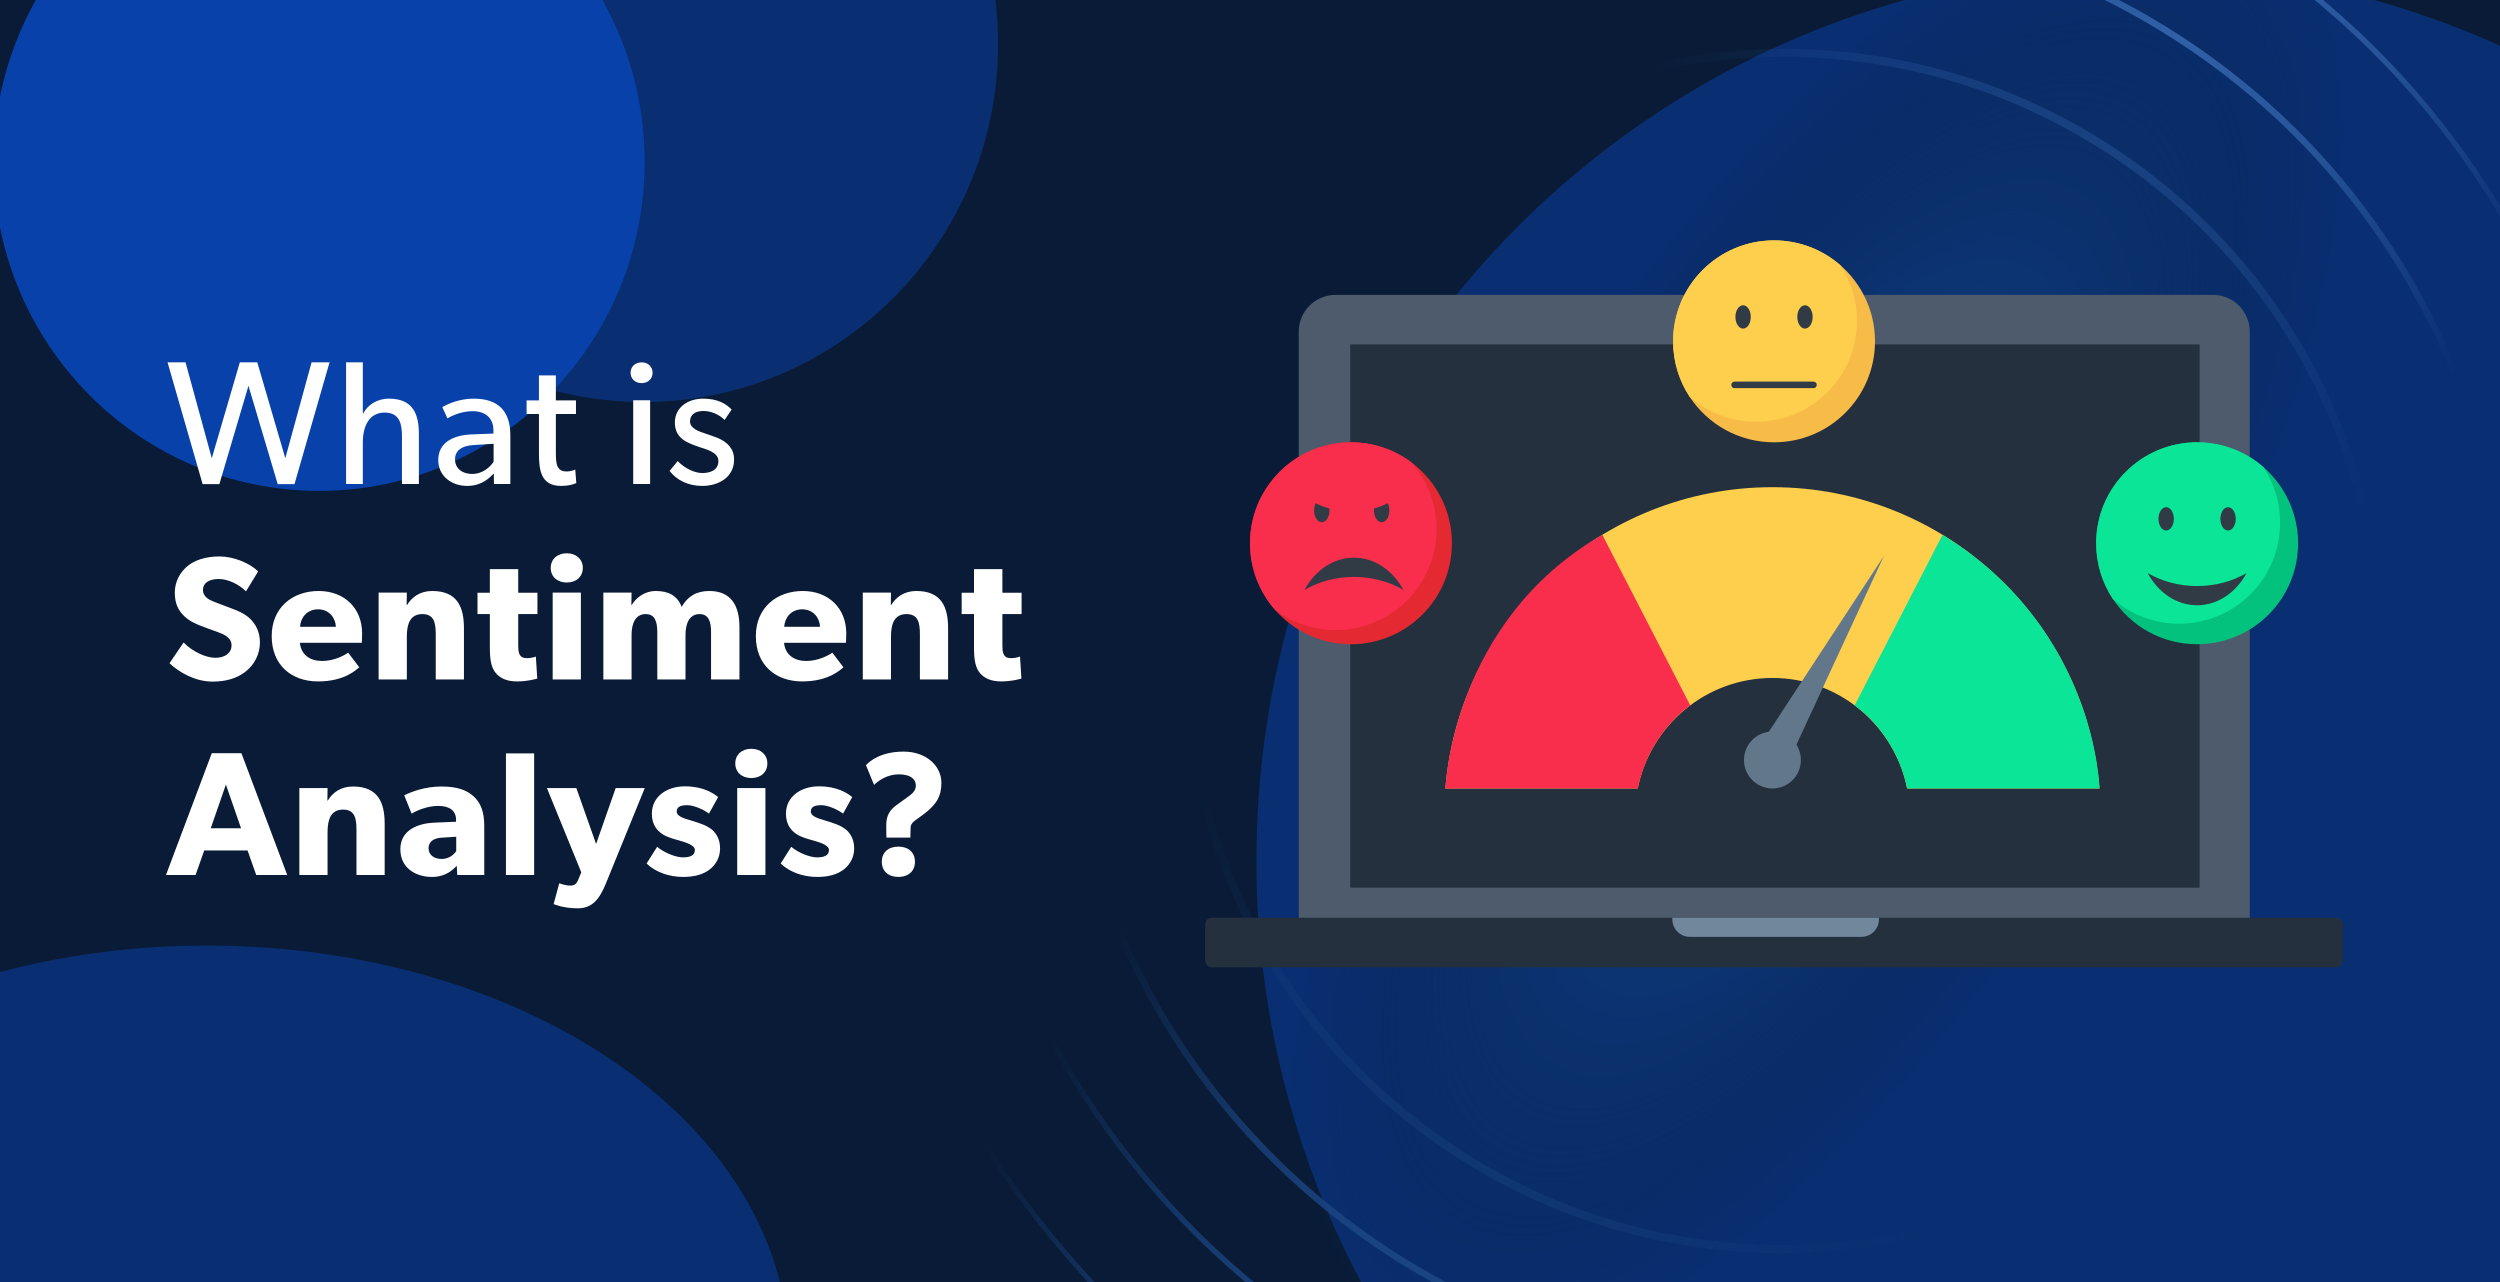
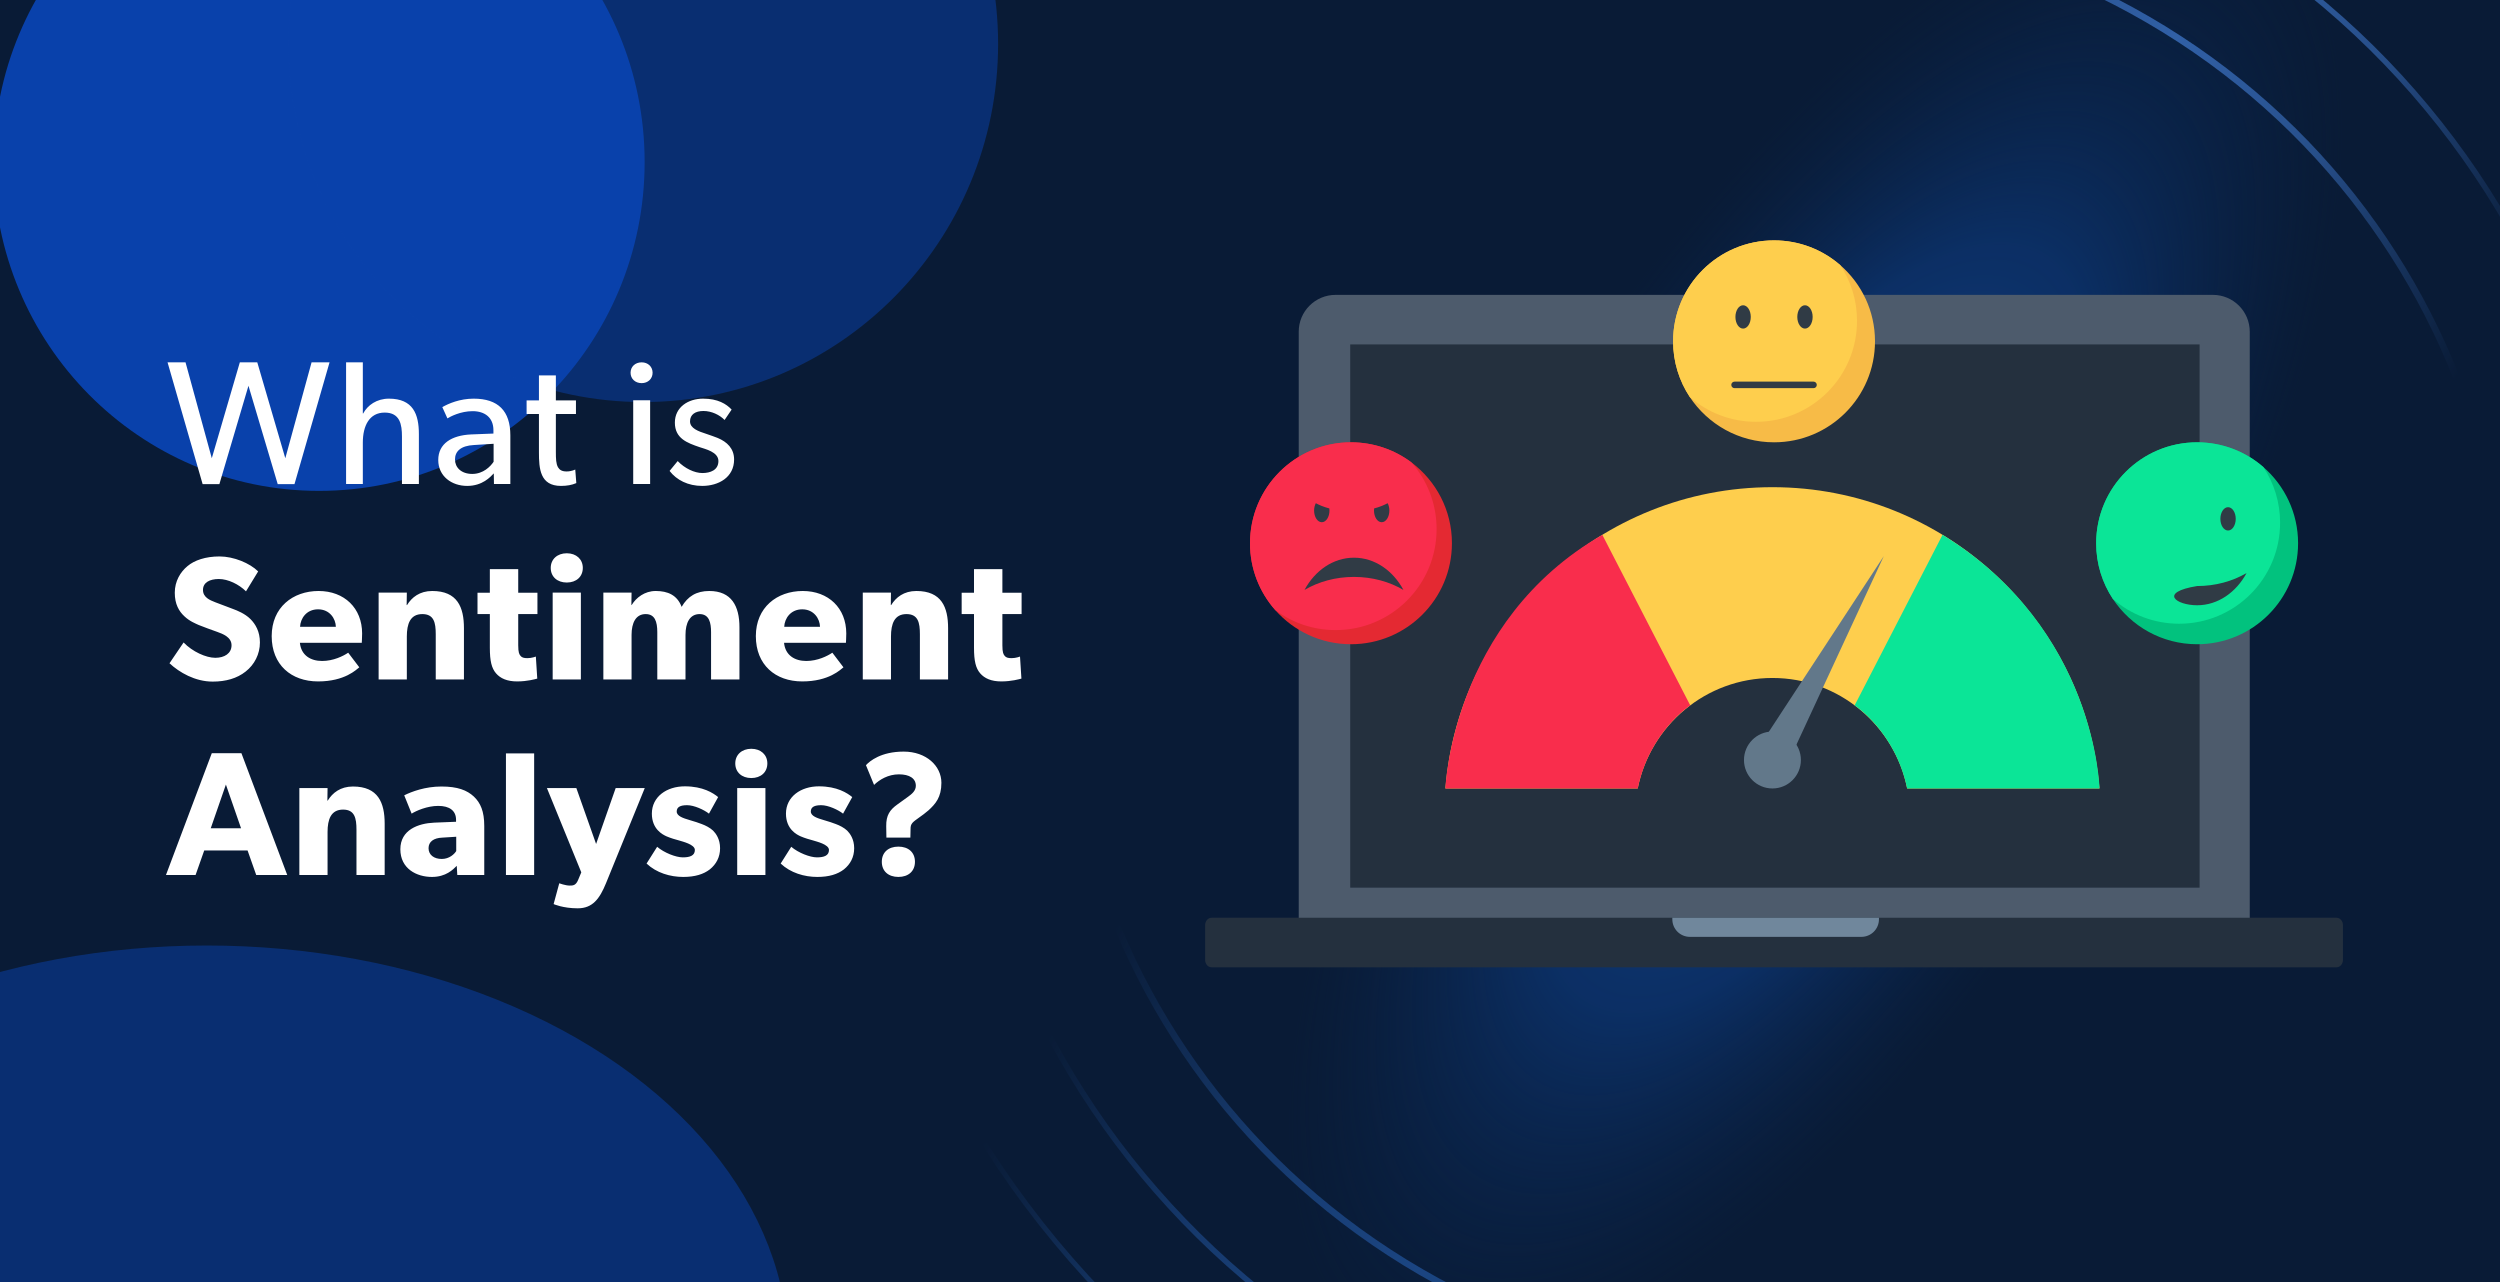
<svg xmlns="http://www.w3.org/2000/svg" width="780" height="400" viewBox="0 0 780 400" fill="none">
  <g clip-path="url(#clip0_2201_1624)">
    <rect x="-2" y="-10" width="784" height="458" fill="#091B36" />
    <g filter="url(#filter0_f_2201_1624)">
      <ellipse cx="99.562" cy="50.578" rx="101.562" ry="102.578" fill="#0941AB" />
    </g>
    <g opacity="0.5" filter="url(#filter1_f_2201_1624)">
      <ellipse cx="200.703" cy="13.719" rx="110.703" ry="111.719" fill="#0941AB" />
    </g>
    <g opacity="0.5" filter="url(#filter2_f_2201_1624)">
      <ellipse cx="64.5" cy="421.708" rx="181.5" ry="126.708" fill="#0941AB" />
    </g>
    <g opacity="0.5" filter="url(#filter3_f_2201_1624)">
-       <ellipse cx="667.5" cy="268.5" rx="275.5" ry="278.5" fill="#0941AB" />
-     </g>
+       </g>
    <path d="M102.82 113.05L91.875 151.055H86.65L77.52 120.365L68.445 151.055H63.22L52.275 113.05H57.885L66.08 142.97L74.825 113.05H80.27L89.015 142.97L97.21 113.05H102.82ZM130.692 151H125.412V136.205C125.412 132.465 124.807 128.725 120.022 128.725C115.237 128.725 113.202 132.85 113.202 138.075V151H107.977V113.05H113.202V129H113.312C114.687 126.415 117.547 124.38 121.342 124.38C128.877 124.38 130.692 129.22 130.692 135.435V151ZM159.229 151H154.114L154.059 147.7C153.014 148.8 150.539 151.605 145.754 151.605C140.914 151.605 136.734 148.58 136.734 143.52C136.734 138.405 140.914 135.82 146.964 135.545L153.949 135.27V134.225C153.949 130.265 151.254 128.285 147.459 128.285C143.664 128.285 140.474 129.99 139.594 130.54L137.999 127.02C139.924 125.92 143.444 124.38 147.789 124.38C155.434 124.38 159.229 128.23 159.229 135.82V151ZM154.004 138.46L147.899 138.845C143.664 139.065 141.959 140.88 141.959 143.355C141.959 145.83 143.884 147.865 147.349 147.865C150.759 147.865 153.014 145.555 154.004 144.07V138.46ZM179.809 150.725C178.434 151.33 176.839 151.605 175.024 151.605C168.479 151.605 168.149 146.215 168.149 141.1V129.165H164.299V124.93H168.149V117.12H173.429V124.93H179.699V129.165H173.429V140.99C173.429 143.19 173.484 144.675 174.089 145.775C174.584 146.6 175.299 147.095 176.784 147.095C178.324 147.095 179.479 146.49 179.479 146.49L179.809 150.725ZM203.611 116.295C203.611 118.165 202.181 119.54 200.201 119.54C198.166 119.54 196.736 118.165 196.736 116.295C196.736 114.425 198.166 113.05 200.201 113.05C202.181 113.05 203.611 114.425 203.611 116.295ZM202.841 151H197.561V124.875H202.841V151ZM229.039 143.355C229.039 148.965 224.144 151.605 219.084 151.605C214.684 151.605 211.109 149.79 208.909 146.93L211.439 143.85C213.639 146.16 216.719 147.59 219.139 147.59C221.559 147.59 224.144 146.71 224.144 143.85C224.144 140.99 220.019 140.11 218.259 139.505C214.409 138.185 210.559 136.81 210.559 131.86C210.559 127.02 214.739 124.38 219.359 124.38C223.979 124.38 226.619 126.03 228.269 127.79L226.069 131.035C224.529 129.44 221.999 128.23 219.469 128.23C216.939 128.23 215.289 129.33 215.289 131.475C215.289 133.62 217.819 134.555 220.404 135.38C221.834 135.875 222.824 136.205 223.924 136.645C226.839 137.855 229.039 139.945 229.039 143.355ZM81.095 200.45C81.095 204.08 79.39 207.38 76.64 209.525C73.945 211.67 70.425 212.66 66.355 212.66C60.855 212.66 55.96 209.8 52.88 206.94L57.28 200.45C60.03 203.31 64.265 205.235 67.18 205.235C70.04 205.235 72.24 203.86 72.24 201.33C72.24 198.745 69.435 197.755 67.785 197.15C66.135 196.545 63.275 195.555 62.01 195.005C61.075 194.565 59.15 193.85 57.5 192.255C55.85 190.715 54.53 188.515 54.53 184.94C54.53 181.31 56.29 178.45 58.49 176.635C60.635 174.82 64.1 173.61 68.5 173.61C72.9 173.61 77.96 175.7 80.545 178.285L76.75 184.5C74.55 182.3 71.14 180.65 68.28 180.65C65.42 180.65 63.33 181.75 63.33 184.06C63.33 186.37 65.475 187.25 67.18 187.91C68.83 188.57 71.635 189.56 72.845 190.055C73.89 190.44 76.42 191.43 78.125 193.135C79.72 194.73 81.095 197.04 81.095 200.45ZM112.982 197.645C112.982 198.965 112.872 200.56 112.872 200.56H93.567C93.952 204.465 96.922 206.225 100.497 206.225C104.017 206.225 107.097 204.685 108.637 203.64L112.102 208.205C111.222 208.865 107.647 212.605 99.232 212.605C90.872 212.605 84.767 207.435 84.767 198.47C84.767 189.505 91.367 184.39 99.397 184.39C107.427 184.39 112.982 189.725 112.982 197.645ZM104.787 195.555C104.732 193.08 102.917 190.11 99.232 190.11C95.602 190.11 93.732 192.97 93.622 195.555H104.787ZM144.751 212H135.951V197.865C135.951 194.29 135.401 191.595 131.771 191.595C127.976 191.595 126.931 194.675 126.931 198.58V212H118.131V184.885H126.931L126.876 188.79H126.986C128.471 186.37 130.946 184.39 134.851 184.39C142.716 184.39 144.751 189.45 144.751 195.995V212ZM167.681 191.595H161.686V201.33C161.686 203.64 162.016 204.19 162.456 204.685C162.841 205.125 163.391 205.345 164.546 205.345C165.921 205.345 167.186 204.85 167.186 204.85L167.626 211.725C166.966 211.89 164.546 212.605 161.356 212.605C158.221 212.605 156.131 211.67 154.756 210.075C153.381 208.48 152.831 206.225 152.831 202.1V191.595H148.981V184.94H152.831V177.57H161.686V184.94H167.681V191.595ZM181.838 177.185C181.838 179.935 179.803 181.75 176.833 181.75C173.863 181.75 171.828 179.935 171.828 177.185C171.828 174.49 173.863 172.62 176.833 172.62C179.803 172.62 181.838 174.49 181.838 177.185ZM181.233 212H172.433V184.885H181.233V212ZM230.707 212H221.852V197.26C221.852 194.345 221.302 191.595 218.277 191.595C215.197 191.595 213.877 194.345 213.877 198.085V212H205.077V197.26C205.077 193.905 204.307 191.595 201.447 191.595C198.367 191.595 197.047 194.345 197.047 198.085V212H188.247V184.885H197.047L196.992 188.79L197.102 188.735C198.477 186.48 201.117 184.39 204.582 184.39C208.322 184.39 211.292 185.655 212.667 189.34C214.592 186.04 217.287 184.39 221.302 184.39C228.232 184.39 230.707 189.12 230.707 195.665V212ZM264.038 197.645C264.038 198.965 263.928 200.56 263.928 200.56H244.623C245.008 204.465 247.978 206.225 251.553 206.225C255.073 206.225 258.153 204.685 259.693 203.64L263.158 208.205C262.278 208.865 258.703 212.605 250.288 212.605C241.928 212.605 235.823 207.435 235.823 198.47C235.823 189.505 242.423 184.39 250.453 184.39C258.483 184.39 264.038 189.725 264.038 197.645ZM255.843 195.555C255.788 193.08 253.973 190.11 250.288 190.11C246.658 190.11 244.788 192.97 244.678 195.555H255.843ZM295.807 212H287.007V197.865C287.007 194.29 286.457 191.595 282.827 191.595C279.032 191.595 277.987 194.675 277.987 198.58V212H269.187V184.885H277.987L277.932 188.79H278.042C279.527 186.37 282.002 184.39 285.907 184.39C293.772 184.39 295.807 189.45 295.807 195.995V212ZM318.738 191.595H312.743V201.33C312.743 203.64 313.073 204.19 313.513 204.685C313.898 205.125 314.448 205.345 315.603 205.345C316.978 205.345 318.243 204.85 318.243 204.85L318.683 211.725C318.023 211.89 315.603 212.605 312.413 212.605C309.278 212.605 307.188 211.67 305.813 210.075C304.438 208.48 303.888 206.225 303.888 202.1V191.595H300.038V184.94H303.888V177.57H312.743V184.94H318.738V191.595ZM89.62 273H79.94L77.245 265.355H63.715L61.02 273H51.78L66.08 234.995H75.32L89.62 273ZM75.21 258.425L70.48 244.785L65.75 258.425H75.21ZM120.018 273H111.218V258.865C111.218 255.29 110.668 252.595 107.038 252.595C103.243 252.595 102.198 255.675 102.198 259.58V273H93.398V245.885H102.198L102.143 249.79H102.253C103.738 247.37 106.213 245.39 110.118 245.39C117.983 245.39 120.018 250.45 120.018 256.995V273ZM151.088 273H142.673L142.508 270.14C141.353 271.295 139.153 273.605 134.753 273.605C129.968 273.605 124.908 271.02 124.908 264.97C124.908 258.92 130.463 256.885 135.468 256.665L142.288 256.39V255.785C142.288 252.925 140.253 251.44 136.733 251.44C133.268 251.44 129.803 252.98 128.428 253.86L126.118 248.14C128.428 246.985 132.663 245.39 137.723 245.39C142.783 245.39 145.698 246.545 147.843 248.525C149.933 250.505 151.088 253.145 151.088 257.71V273ZM142.343 261.065L137.998 261.34C135.303 261.45 133.708 262.605 133.708 264.64C133.708 266.73 135.413 267.995 137.833 267.995C140.198 267.995 141.793 266.455 142.343 265.52V261.065ZM166.654 273H157.854V235.05H166.654V273ZM201.163 245.885L189.063 275.585C187.083 280.425 184.883 283.395 180.263 283.395C175.643 283.395 172.728 282.075 172.728 282.075L174.488 275.585C174.488 275.585 176.413 276.3 177.733 276.3C178.723 276.3 179.658 276.3 180.373 274.54L181.363 272.175L170.638 245.885H179.823L185.983 263.32L192.088 245.885H201.163ZM224.664 264.64C224.664 267.445 223.454 269.645 221.474 271.24C219.494 272.78 216.799 273.605 213.169 273.605C209.099 273.605 204.809 272.34 201.729 269.425L205.029 264.2C207.229 266.07 210.859 267.5 213.059 267.5C215.259 267.5 216.799 266.95 216.799 265.19C216.799 263.43 212.839 262.55 211.849 262.22C210.804 261.945 209.264 261.505 207.999 260.955C206.734 260.405 203.379 258.7 203.379 253.86C203.379 248.58 207.999 245.335 213.664 245.335C219.329 245.335 222.519 247.425 224.059 248.69L221.199 253.86C219.659 252.65 216.579 251.22 214.379 251.22C212.289 251.22 211.134 251.77 211.134 253.2C211.134 254.63 213.224 255.29 215.094 255.84C216.964 256.39 217.789 256.665 218.944 257.105C220.154 257.545 221.529 258.26 222.464 259.14C223.344 260.02 224.664 261.78 224.664 264.64ZM239.414 238.185C239.414 240.935 237.379 242.75 234.409 242.75C231.439 242.75 229.404 240.935 229.404 238.185C229.404 235.49 231.439 233.62 234.409 233.62C237.379 233.62 239.414 235.49 239.414 238.185ZM238.809 273H230.009V245.885H238.809V273ZM266.503 264.64C266.503 267.445 265.293 269.645 263.313 271.24C261.333 272.78 258.638 273.605 255.008 273.605C250.938 273.605 246.648 272.34 243.568 269.425L246.868 264.2C249.068 266.07 252.698 267.5 254.898 267.5C257.098 267.5 258.638 266.95 258.638 265.19C258.638 263.43 254.678 262.55 253.688 262.22C252.643 261.945 251.103 261.505 249.838 260.955C248.573 260.405 245.218 258.7 245.218 253.86C245.218 248.58 249.838 245.335 255.503 245.335C261.168 245.335 264.358 247.425 265.898 248.69L263.038 253.86C261.498 252.65 258.418 251.22 256.218 251.22C254.128 251.22 252.973 251.77 252.973 253.2C252.973 254.63 255.063 255.29 256.933 255.84C258.803 256.39 259.628 256.665 260.783 257.105C261.993 257.545 263.368 258.26 264.303 259.14C265.183 260.02 266.503 261.78 266.503 264.64ZM293.716 244.235C293.716 248.8 291.846 250.835 289.701 252.815C287.776 254.52 285.521 255.785 284.696 256.72C284.201 257.325 284.091 257.765 284.091 258.755L284.036 261.34H276.556L276.501 257.765C276.446 254.355 277.656 252.65 279.966 251L283.321 248.58C284.531 247.7 285.741 246.71 285.741 245.17C285.741 242.86 283.761 241.595 280.461 241.595C277.106 241.595 274.411 243.245 272.706 244.895L270.176 238.735C271.331 237.47 274.851 234.5 281.946 234.5C288.986 234.5 293.716 238.955 293.716 244.235ZM285.466 268.875C285.466 271.845 283.376 273.605 280.296 273.605C277.216 273.605 275.126 271.845 275.126 268.875C275.126 265.905 277.216 264.145 280.296 264.145C283.376 264.145 285.466 265.905 285.466 268.875Z" fill="white" />
    <ellipse cx="576.03" cy="201.795" rx="318.781" ry="129.544" transform="rotate(121.61 576.03 201.795)" fill="url(#paint0_radial_2201_1624)" />
    <mask id="mask0_2201_1624" style="mask-type:alpha" maskUnits="userSpaceOnUse" x="254" y="-187" width="615" height="768">
      <path d="M481.791 580.327L868.142 -47.42L641.351 -187L255 440.747L481.791 580.327Z" fill="url(#paint1_linear_2201_1624)" />
    </mask>
    <g mask="url(#mask0_2201_1624)">
      <g filter="url(#filter4_d_2201_1624)">
        <path d="M305.764 35.888C219.586 175.911 263.07 359.181 402.889 445.233C542.707 531.285 725.913 487.533 812.091 347.511C898.269 207.488 854.785 24.218 714.967 -61.834C575.148 -147.886 391.942 -104.135 305.764 35.888Z" stroke="url(#paint2_linear_2201_1624)" stroke-width="1.552" />
      </g>
      <g filter="url(#filter5_d_2201_1624)">
        <path d="M335.985 57.827C260.602 180.311 298.639 340.624 420.944 415.898C543.249 491.171 703.507 452.899 778.89 330.416C854.274 207.932 816.236 47.618 693.931 -27.655C571.626 -102.928 411.368 -64.657 335.985 57.827Z" stroke="url(#paint3_linear_2201_1624)" stroke-width="1.718" />
      </g>
      <g filter="url(#filter6_d_2201_1624)">
        <path d="M365.246 76.037C299.854 182.288 332.85 321.355 438.945 386.652C545.041 451.949 684.059 418.75 749.452 312.499C814.844 206.249 781.848 67.182 675.753 1.885C569.657 -63.412 430.639 -30.213 365.246 76.037Z" stroke="url(#paint4_linear_2201_1624)" stroke-width="2.04" />
      </g>
      <g opacity="0.4">
        <g filter="url(#filter7_d_2201_1624)">
-           <path d="M398.391 96.504C344.357 184.298 371.622 299.208 459.288 353.162C546.954 407.117 661.824 379.685 715.857 291.891C769.891 204.096 742.626 89.186 654.96 35.232C567.294 -18.723 452.424 8.71 398.391 96.504Z" stroke="url(#paint5_linear_2201_1624)" stroke-width="2.531" />
-         </g>
+           </g>
      </g>
    </g>
    <path d="M690.414 92H416.71C410.354 92 405.202 97.146 405.202 103.494V287.919C405.202 294.267 410.354 299.414 416.71 299.414H690.414C696.77 299.414 701.922 294.267 701.922 287.919V103.494C701.922 97.146 696.77 92 690.414 92Z" fill="#4D5B6C" />
    <path d="M686.279 107.458H421.271V276.953H686.279V107.458Z" fill="#24303E" />
    <path d="M731 288.645C731 287.372 730.102 286.34 728.995 286.34H553.5H378.005C376.898 286.34 376 287.372 376 288.645V299.494C376 300.767 376.898 301.799 378.005 301.799H728.995C730.102 301.799 731 300.767 731 299.494V288.645Z" fill="#24303E" />
    <path d="M521.754 286.34H586.233V286.83C586.233 288.281 585.656 289.672 584.629 290.698C583.603 291.723 582.21 292.299 580.757 292.299H527.243C525.791 292.299 524.398 291.723 523.371 290.698C522.344 289.672 521.767 288.281 521.767 286.83V286.34H521.754Z" fill="#70879C" />
    <path d="M510.972 245.999C514.883 226.37 532.238 211.529 553 211.529C573.761 211.529 591.118 226.37 595.028 245.999H655.04C650.76 193.451 606.631 152 553 152C499.368 152 455.241 193.451 450.959 245.999H510.972Z" fill="#FECE4D" />
    <path d="M510.972 245.999H450.959C450.959 245.999 452.845 193.873 499.924 166.865L527.354 220.079C527.354 220.079 514.653 228.244 510.972 245.999Z" fill="#F92D4C" />
    <path d="M595.028 245.999H655.04C655.04 245.999 654.061 196.259 606.075 166.865L578.646 220.079C578.646 220.079 591.346 228.244 595.028 245.999Z" fill="#0BE597" />
    <path d="M553 246C557.903 246 561.878 242.025 561.878 237.122C561.878 232.219 557.903 228.244 553 228.244C548.097 228.244 544.122 232.219 544.122 237.122C544.122 242.025 548.097 246 553 246Z" fill="#62788A" />
    <path d="M587.756 173.494L547.993 234.245L552.608 236.809L557.224 239.371L587.756 173.494Z" fill="#62788A" />
    <g clip-path="url(#clip1_2201_1624)">
      <path d="M717 169.5C717 186.896 702.898 201 685.5 201C674.525 201 664.86 195.386 659.218 186.874C655.921 181.893 654 175.92 654 169.5C654 152.102 668.102 138 685.5 138C693.41 138 700.638 140.917 706.171 145.729C712.806 151.502 717 160.012 717 169.5Z" fill="#02C27E" />
      <path d="M711.388 163.103C711.388 180.499 697.285 194.603 679.888 194.603C671.98 194.603 664.75 191.686 659.216 186.874C655.921 181.893 654 175.92 654 169.5C654 152.102 668.102 138 685.5 138C693.41 138 700.638 140.917 706.171 145.729C709.469 150.71 711.39 156.681 711.39 163.101L711.388 163.103Z" fill="#0BE597" />
-       <path d="M685.498 182.846C679.741 182.846 674.416 181.337 670.061 178.782C673.325 184.832 679.016 188.843 685.498 188.843C691.98 188.843 697.672 184.832 700.935 178.782C696.582 181.339 691.255 182.846 685.498 182.846Z" fill="#303B45" />
+       <path d="M685.498 182.846C673.325 184.832 679.016 188.843 685.498 188.843C691.98 188.843 697.672 184.832 700.935 178.782C696.582 181.339 691.255 182.846 685.498 182.846Z" fill="#303B45" />
      <path d="M695.153 165.522C696.476 165.522 697.549 163.892 697.549 161.882C697.549 159.871 696.476 158.242 695.153 158.242C693.829 158.242 692.756 159.871 692.756 161.882C692.756 163.892 693.829 165.522 695.153 165.522Z" fill="#303B45" />
-       <path d="M675.845 165.522C677.169 165.522 678.242 163.892 678.242 161.882C678.242 159.871 677.169 158.242 675.845 158.242C674.522 158.242 673.449 159.871 673.449 161.882C673.449 163.892 674.522 165.522 675.845 165.522Z" fill="#303B45" />
    </g>
    <g clip-path="url(#clip2_2201_1624)">
      <path d="M453 169.5C453 186.898 438.898 201 421.5 201C412.088 201 403.639 196.875 397.871 190.332L397.865 190.326C392.971 184.78 390 177.485 390 169.5C390 152.102 404.102 138 421.5 138C428.566 138 435.088 140.325 440.346 144.255L440.352 144.261C448.031 150.005 453.003 159.168 453.003 169.5H453Z" fill="#E42932" />
      <path d="M448.217 165.087C448.217 182.485 434.115 196.587 416.717 196.587C409.651 196.587 403.129 194.261 397.871 190.332L397.865 190.326C392.971 184.78 390 177.485 390 169.5C390 152.102 404.102 138 421.5 138C428.566 138 435.088 140.325 440.346 144.255L440.352 144.261C445.249 149.813 448.22 157.107 448.22 165.087H448.217Z" fill="#F92D4C" />
      <path d="M412.301 157.823C411.685 157.571 411.097 157.294 410.538 157C410.201 157.628 410 158.424 410 159.295C410 161.305 411.073 162.933 412.397 162.933C413.722 162.933 414.795 161.305 414.795 159.295C414.795 159.067 414.78 158.845 414.753 158.628C413.951 158.424 413.13 158.16 412.304 157.823H412.301Z" fill="#303B45" />
      <path d="M431.184 157.823C431.799 157.571 432.388 157.294 432.947 157C433.284 157.628 433.485 158.424 433.485 159.295C433.485 161.305 432.412 162.933 431.087 162.933C429.762 162.933 428.69 161.305 428.69 159.295C428.69 159.067 428.705 158.845 428.732 158.628C429.534 158.424 430.354 158.16 431.181 157.823H431.184Z" fill="#303B45" />
      <path d="M422.437 179.997C428.194 179.997 433.519 181.506 437.874 184.061C434.61 178.01 428.919 174 422.437 174C415.955 174 410.263 178.01 407 184.061C411.353 181.504 416.68 179.997 422.437 179.997Z" fill="#303B45" />
    </g>
    <g clip-path="url(#clip3_2201_1624)">
      <path d="M585 106.5C585 123.898 570.896 138 553.5 138C542.524 138 532.861 132.386 527.217 123.873C523.921 118.894 522 112.922 522 106.5C522 89.104 536.104 75 553.5 75C561.409 75 568.639 77.917 574.171 82.73C580.807 88.505 585 97.011 585 106.5Z" fill="#F7BB47" />
      <path d="M579.39 100.103C579.39 117.501 565.286 131.603 547.89 131.603C539.981 131.603 532.751 128.686 527.219 123.873C523.921 118.894 522 112.922 522 106.5C522 89.104 536.104 75 553.5 75C561.409 75 568.639 77.917 574.171 82.73C577.469 87.711 579.39 93.683 579.39 100.103Z" fill="#FECE4D" />
      <path d="M563.152 102.522C564.475 102.522 565.548 100.892 565.548 98.882C565.548 96.871 564.475 95.242 563.152 95.242C561.828 95.242 560.755 96.871 560.755 98.882C560.755 100.892 561.828 102.522 563.152 102.522Z" fill="#303B45" />
      <path d="M543.846 102.522C545.17 102.522 546.243 100.892 546.243 98.882C546.243 96.871 545.17 95.242 543.846 95.242C542.523 95.242 541.45 96.871 541.45 98.882C541.45 100.892 542.523 102.522 543.846 102.522Z" fill="#303B45" />
      <path d="M565.821 121.107H541.179C540.617 121.107 540.16 120.65 540.16 120.088C540.16 119.526 540.617 119.069 541.179 119.069H565.821C566.383 119.069 566.84 119.526 566.84 120.088C566.84 120.65 566.383 121.107 565.821 121.107Z" fill="#303B45" />
    </g>
  </g>
  <defs>
    <filter id="filter0_f_2201_1624" x="-302" y="-352" width="803.125" height="805.156" filterUnits="userSpaceOnUse" color-interpolation-filters="sRGB">
      <feFlood flood-opacity="0" result="BackgroundImageFix" />
      <feBlend mode="normal" in="SourceGraphic" in2="BackgroundImageFix" result="shape" />
      <feGaussianBlur stdDeviation="150" result="effect1_foregroundBlur_2201_1624" />
    </filter>
    <filter id="filter1_f_2201_1624" x="-316.25" y="-504.25" width="1033.91" height="1035.94" filterUnits="userSpaceOnUse" color-interpolation-filters="sRGB">
      <feFlood flood-opacity="0" result="BackgroundImageFix" />
      <feBlend mode="normal" in="SourceGraphic" in2="BackgroundImageFix" result="shape" />
      <feGaussianBlur stdDeviation="203.125" result="effect1_foregroundBlur_2201_1624" />
    </filter>
    <filter id="filter2_f_2201_1624" x="-324.717" y="87.283" width="778.435" height="668.85" filterUnits="userSpaceOnUse" color-interpolation-filters="sRGB">
      <feFlood flood-opacity="0" result="BackgroundImageFix" />
      <feBlend mode="normal" in="SourceGraphic" in2="BackgroundImageFix" result="shape" />
      <feGaussianBlur stdDeviation="103.859" result="effect1_foregroundBlur_2201_1624" />
    </filter>
    <filter id="filter3_f_2201_1624" x="87.312" y="-314.688" width="1160.38" height="1166.38" filterUnits="userSpaceOnUse" color-interpolation-filters="sRGB">
      <feFlood flood-opacity="0" result="BackgroundImageFix" />
      <feBlend mode="normal" in="SourceGraphic" in2="BackgroundImageFix" result="shape" />
      <feGaussianBlur stdDeviation="152.344" result="effect1_foregroundBlur_2201_1624" />
    </filter>
    <filter id="filter4_d_2201_1624" x="252.27" y="-109.189" width="612.32" height="612.712" filterUnits="userSpaceOnUse" color-interpolation-filters="sRGB">
      <feFlood flood-opacity="0" result="BackgroundImageFix" />
      <feColorMatrix in="SourceAlpha" type="matrix" values="0 0 0 0 0 0 0 0 0 0 0 0 0 0 0 0 0 0 127 0" result="hardAlpha" />
      <feOffset dx="-0.497" dy="5.468" />
      <feGaussianBlur stdDeviation="3.977" />
      <feColorMatrix type="matrix" values="0 0 0 0 0.075 0 0 0 0 0.18 0 0 0 0 0.45 0 0 0 0.08 0" />
      <feBlend mode="normal" in2="BackgroundImageFix" result="effect1_dropShadow_2201_1624" />
      <feBlend mode="normal" in="SourceGraphic" in2="effect1_dropShadow_2201_1624" result="shape" />
    </filter>
    <filter id="filter5_d_2201_1624" x="287.051" y="-69.835" width="539.674" height="540.018" filterUnits="userSpaceOnUse" color-interpolation-filters="sRGB">
      <feFlood flood-opacity="0" result="BackgroundImageFix" />
      <feColorMatrix in="SourceAlpha" type="matrix" values="0 0 0 0 0 0 0 0 0 0 0 0 0 0 0 0 0 0 127 0" result="hardAlpha" />
      <feOffset dx="-0.55" dy="6.052" />
      <feGaussianBlur stdDeviation="4.402" />
      <feColorMatrix type="matrix" values="0 0 0 0 0.075 0 0 0 0 0.18 0 0 0 0 0.45 0 0 0 0.08 0" />
      <feBlend mode="normal" in2="BackgroundImageFix" result="effect1_dropShadow_2201_1624" />
      <feBlend mode="normal" in="SourceGraphic" in2="effect1_dropShadow_2201_1624" result="shape" />
    </filter>
    <filter id="filter6_d_2201_1624" x="319.529" y="-35.86" width="474.333" height="474.631" filterUnits="userSpaceOnUse" color-interpolation-filters="sRGB">
      <feFlood flood-opacity="0" result="BackgroundImageFix" />
      <feColorMatrix in="SourceAlpha" type="matrix" values="0 0 0 0 0 0 0 0 0 0 0 0 0 0 0 0 0 0 127 0" result="hardAlpha" />
      <feOffset dx="-0.653" dy="7.187" />
      <feGaussianBlur stdDeviation="5.227" />
      <feColorMatrix type="matrix" values="0 0 0 0 0.075 0 0 0 0 0.18 0 0 0 0 0.45 0 0 0 0.08 0" />
      <feBlend mode="normal" in2="BackgroundImageFix" result="effect1_dropShadow_2201_1624" />
      <feBlend mode="normal" in="SourceGraphic" in2="effect1_dropShadow_2201_1624" result="shape" />
    </filter>
    <filter id="filter7_d_2201_1624" x="355.594" y="2.268" width="401.44" height="401.686" filterUnits="userSpaceOnUse" color-interpolation-filters="sRGB">
      <feFlood flood-opacity="0" result="BackgroundImageFix" />
      <feColorMatrix in="SourceAlpha" type="matrix" values="0 0 0 0 0 0 0 0 0 0 0 0 0 0 0 0 0 0 127 0" result="hardAlpha" />
      <feOffset dx="-0.81" dy="8.914" />
      <feGaussianBlur stdDeviation="6.483" />
      <feColorMatrix type="matrix" values="0 0 0 0 0.075 0 0 0 0 0.18 0 0 0 0 0.45 0 0 0 0.08 0" />
      <feBlend mode="normal" in2="BackgroundImageFix" result="effect1_dropShadow_2201_1624" />
      <feBlend mode="normal" in="SourceGraphic" in2="effect1_dropShadow_2201_1624" result="shape" />
    </filter>
    <radialGradient id="paint0_radial_2201_1624" cx="0" cy="0" r="1" gradientUnits="userSpaceOnUse" gradientTransform="translate(576.03 213.047) rotate(90) scale(106.764 262.724)">
      <stop stop-color="#14458C" />
      <stop offset="0.516" stop-color="#0C3470" stop-opacity="0.8" />
      <stop offset="1" stop-color="#092349" stop-opacity="0" />
    </radialGradient>
    <linearGradient id="paint1_linear_2201_1624" x1="674.966" y1="266.454" x2="448.175" y2="126.874" gradientUnits="userSpaceOnUse">
      <stop stop-color="#303B45" stop-opacity="0" />
      <stop offset="0.276" stop-color="#0C1014" stop-opacity="0.745" />
      <stop offset="0.49" stop-color="#000203" />
      <stop offset="0.729" stop-color="#0D1115" stop-opacity="0.724" />
      <stop offset="1" stop-color="#303B45" stop-opacity="0" />
    </linearGradient>
    <linearGradient id="paint2_linear_2201_1624" x1="731.482" y1="-51.617" x2="412.288" y2="452.604" gradientUnits="userSpaceOnUse">
      <stop stop-color="#3160A6" />
      <stop offset="1" stop-color="#1B4582" />
    </linearGradient>
    <linearGradient id="paint3_linear_2201_1624" x1="708.378" y1="-18.717" x2="429.165" y2="422.345" gradientUnits="userSpaceOnUse">
      <stop stop-color="#3160A6" />
      <stop offset="1" stop-color="#1B4582" />
    </linearGradient>
    <linearGradient id="paint4_linear_2201_1624" x1="688.285" y1="9.638" x2="446.077" y2="392.245" gradientUnits="userSpaceOnUse">
      <stop stop-color="#3160A6" />
      <stop offset="1" stop-color="#1B4582" />
    </linearGradient>
    <linearGradient id="paint5_linear_2201_1624" x1="665.315" y1="41.638" x2="465.181" y2="357.784" gradientUnits="userSpaceOnUse">
      <stop stop-color="#3160A6" />
      <stop offset="1" stop-color="#1B4582" />
    </linearGradient>
    <clipPath id="clip0_2201_1624">
      <rect width="780" height="400" fill="white" />
    </clipPath>
    <clipPath id="clip1_2201_1624">
      <rect width="63" height="63" fill="white" transform="translate(654 138)" />
    </clipPath>
    <clipPath id="clip2_2201_1624">
      <rect width="63" height="63" fill="white" transform="translate(390 138)" />
    </clipPath>
    <clipPath id="clip3_2201_1624">
      <rect width="63" height="63" fill="white" transform="translate(522 75)" />
    </clipPath>
  </defs>
</svg>